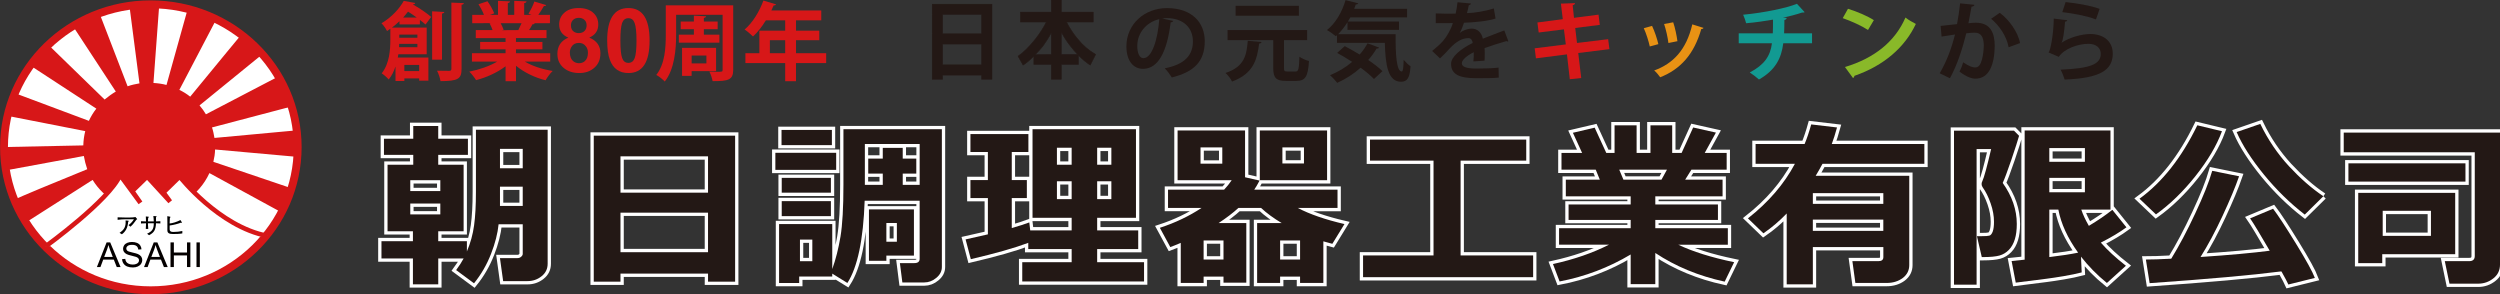
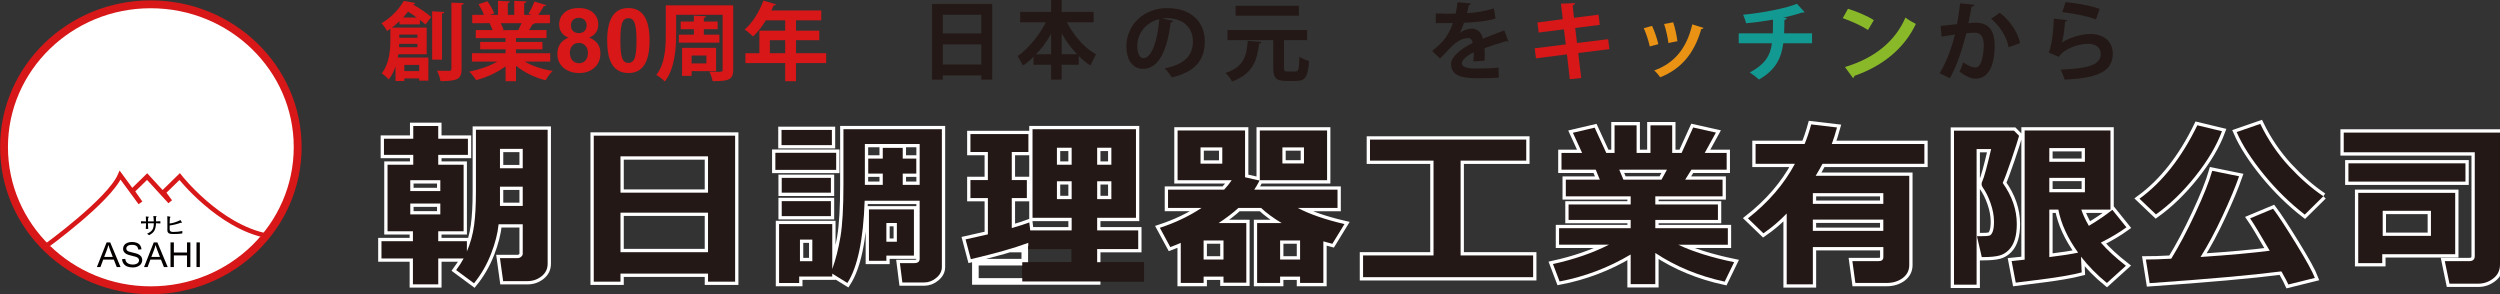
<svg xmlns="http://www.w3.org/2000/svg" version="1.1" id="圖層_1" x="0px" y="0px" viewBox="0 0 2555.04 300.96" style="enable-background:new 0 0 2555.04 300.96;" xml:space="preserve">
  <rect x="0" y="0" width="2555.04" height="300.96" fill="#333333" stroke="none" />
  <style type="text/css">
	.st0{fill:#231815;}
	.st1{fill:none;stroke:#FFFFFF;stroke-width:6.737;}
	.st2{fill:#231815;stroke:#231815;stroke-width:0.476;stroke-miterlimit:10;}
	.st3{fill:#D71718;}
	.st4{fill:#E99214;}
	.st5{fill:#129A92;}
	.st6{fill:#89B929;}
	.st7{fill:#FFFFFF;stroke:#D71718;stroke-width:8.048;}
	.st8{fill:#FFFFFF;stroke:#D71718;stroke-width:4.734;}
	.st9{fill:#040000;}
</style>
  <g>
    <g>
      <g>
        <g>
          <path class="st0" d="M447.88,290.57h-25.86v-26.44h-32.15v-17.65h32.15v-10.15h-25.94v-68h26.28V158.3h-29.95v-16.54h29.95      v-13.02h25.52v13.02h30.34v16.54h-30.34v10.04h25.95v68h-25.95v10.15h29.29v10.52c3.68-8.64,6.12-17.54,7.35-26.6      c1.27-9.12,1.89-20.56,1.89-34.39v-63.45h73.3v136.91c0,5.25-2.02,9.53-6.18,12.82c-4.14,3.32-8.93,4.99-14.37,4.99h-24.94      l-3.25-23.5h17.9c1.37,0,2.65-0.41,3.73-1.38c1.09-0.9,1.64-1.89,1.64-2.98v-30.25h-24.67c-0.91,9.26-3.5,19.43-7.78,30.39      c-4.27,10.9-10.03,20.94-17.34,29.96l-18.27-13.5c3.19-4.31,5.72-8.28,7.66-11.9h-25.95v26.44H447.88z M419.31,195.3h30.71      v-11.11h-30.71V195.3z M450.02,208.02h-30.71v11.1h30.71V208.02z M534.24,152.12h-23.26v19.84h23.26V152.12z M534.24,190.77      h-23.26v19.71h23.26V190.77z" />
          <path class="st0" d="M723.61,279.63h-89.47v8.21h-27.31V138.63H751.3v149.21h-27.68v-8.21H723.61z M723.61,159.79h-89.47v37.13      h89.47V159.79z M634.14,257.74h89.47v-40.41h-89.47V257.74z" />
          <path class="st0" d="M854.58,173.59h-62.15v-17.44h62.15V173.59z M962.6,272.87c0,4.24-1.84,7.91-5.6,11.04      c-3.76,3.17-7.92,4.76-12.53,4.76h-22.24l-2.51-19.77h14.7c3.67,0,5.48-1.47,5.48-4.39v-59.33h-56.2      c-1.37,39.97-7.27,67.96-17.65,84.02l-15.47-9.56v2.99h-33.8v6.57h-20.54V229h54.34v46c3.6-9.97,6.38-21,8.42-33.18      c2.02-12.19,3.01-29.91,3.01-52.89v-56.88H962.6V272.87z M850.2,148.3h-51.47v-15.49h51.47L850.2,148.3L850.2,148.3z       M849.19,196.92h-50.25v-15.14h50.25V196.92z M849.19,220.87h-50.25v-15.32h50.25V220.87z M830.21,244.85h-12.64v22.09h12.64      V244.85z M939.91,188.92v-41.78H883.9v41.78h18.31v-11.51h-14.86v-15.33h14.86v-10.95h20.39v10.95h13.87v15.33H922.6v11.51      H939.91z M905.88,261.21v5.36h-17.8v-52.54h45.97v47.18L905.88,261.21L905.88,261.21z M905.88,247.07h10.74v-19.13h-10.74      V247.07z" />
          <path class="st0" d="M1050.91,248.18c-13.99,5.27-33.57,10.79-58.71,16.7l-5.36-20.2l22.8-5.16v-37.1H991.8v-18.41h17.83v-28.68      H991.8v-18.28h59.24v18.28h-17v28.68h15.42v18.41h-15.42v30.64c7.37-2.07,13.33-4.01,17.92-5.74l0.94,8.13h42.35v-12.84h-39.99      v-90.56h105.72v90.56h-39.66v12.84h41.96v19.08h-41.96v13.44h47.91v19.69h-124.47v-19.69h50.49v-13.44h-44.34V248.18z       M1080.19,168.34h15.05v-17.33h-15.05V168.34z M1095.25,185.23h-15.05v18.26h15.05V185.23z M1121.32,168.34h14.51v-17.33h-14.51      V168.34z M1135.83,185.23h-14.51v18.26h14.51V185.23z" />
          <path class="st0" d="M1250.44,282.72h-20.33v6.47h-23.36v-40.96c-3.47,1.49-7,2.92-10.7,4.28l-10.67-19.69      c16.01-5.22,30.19-12.07,42.6-20.31h-34.24v-18.66h57.3c2.86-2.99,5.45-6.19,7.75-9.66h-55.28v-50.83h68.96v47.81l14.81,3.38      c-1.9,3.69-3.7,6.78-5.43,9.3h85.12v18.66h-40.64c12.29,6.45,28.16,11.93,47.74,16.48l-12.39,20.18      c-3.21-0.8-6.28-1.67-9.19-2.53v42.55h-23.8v-6.47h-20.4v6.47h-23.48v-61.25h25.06c-8.24-4.92-15.29-10.08-21.04-15.43h-23.14      c-5.54,5.09-12.27,10.2-20.22,15.43h28.28v60.92h-23.31V282.72z M1249.2,150.62h-22.24v16.63h22.24V150.62z M1230.11,265.24      h20.33v-19.49h-20.33V265.24z M1356.3,184.19h-68.76v-50.83h68.76V184.19z M1308.3,265.24h20.4v-19.49h-20.4V265.24z       M1332.68,150.62h-22.05v16.46h22.05V150.62z" />
          <polygon class="st0" points="1566.89,283.28 1393.07,283.28 1393.07,261.06 1465.09,261.06 1465.09,164.16 1400.15,164.16       1400.15,142.66 1559.84,142.66 1559.84,164.16 1492.75,164.16 1492.75,261.06 1566.89,261.06     " />
          <path class="st0" d="M1666.58,260.08c-22.44,13.39-46.65,22.6-72.65,27.58l-6.77-17.8c21.56-4.73,40.65-11.32,57.21-19.77      h-50.97V233.2h73.18v-8.42h-63.47V209h63.47v-8.36h-66.29v-17.02h34.75l-4.17-10.21h-35V156.3h21.07l-9.42-20.6l22.26-5.23      l11.87,25.83h8.45v-28.24h22.54v28.24h14.16v-28.24h22.21v28.24h9.62l11.81-26.01l23.25,5.21l-11.43,20.8h22.42v17.11h-36.03      l-6.38,10.21h38.22v17.02h-68.74V209h64.01v15.78h-64.01v8.42h74.13v16.89h-50.7c14.77,7.04,33.79,13.03,57.14,17.88      l-9.66,19.87c-26.51-5.76-50.16-15.51-70.91-29.3v31.86h-25.18v-30.32H1666.58z M1654.87,173.4l4.29,10.21h38.91l5.59-10.21      H1654.87z" />
          <path class="st0" d="M1924.79,252.51h-72.03v38.06h-26.72v-72.39c-7.59,7.91-15.56,14.63-23.81,20.26l-15.83-15.27      c20.9-16.38,36.91-34.93,48.03-55.78h-40.2v-20.25h50.12c2.4-5.65,4.62-12.36,6.73-19.98l26.38,3.11      c-1.81,6.6-3.61,12.27-5.35,16.87h94.62v20.25h-104.1c-2.51,4.7-4.8,8.74-6.98,12.28h95.64v91.25c0,5.5-2.27,9.85-6.63,13.2      c-4.53,3.38-10.06,5.07-16.6,5.07h-31.84l-3.06-22.29h26.71c3.26,0,4.95-1.38,4.95-4.16v-10.23H1924.79z M1924.79,197.36h-72.03      v10.99h72.03V197.36z M1852.75,235.97h72.03v-11.51h-72.03V235.97z" />
          <path class="st0" d="M2063.53,138.8c-1.17,4.29-3.83,12.44-7.88,24.49c-4.13,12.01-7.07,19.91-8.86,23.69      c9.62,13.46,14.4,27.45,14.4,41.88c0,6.06-0.63,11.25-1.97,15.61c-1.34,4.41-3.34,8.04-6.06,10.83      c-2.71,2.83-5.91,4.78-9.61,5.84c-3.76,1.05-9.31,1.6-16.7,1.6h-1.44l-4.96-21.36h4.75c3.92,0,6.54-0.16,7.92-0.55      c1.36-0.31,2.52-1.71,3.45-4.1c0.9-2.45,1.32-5.78,1.32-10.11c0-5.87-1.11-12.17-3.44-18.8c-2.3-6.65-5.02-12.05-8.13-16.37      c-0.74-1.03-1.11-2.14-1.11-3.39c0-0.96,0.26-1.94,0.8-2.97c1.69-3.54,4.7-14.46,8.96-32.76h-14.86v138.62h-23.09V133.54h61.28      L2063.53,138.8z M2127.53,278.4c-5.16,1.34-11.34,2.62-18.45,3.83c-7.09,1.17-12.91,2.07-17.56,2.65l-31.4,3.98l-4.22-22.09      l13.33-1.39V133.36h87.7v80.87h-29.83c1.67,5,4.26,10.5,7.74,16.59c9.12-5.46,17.12-10.89,24.01-16.38l14.4,17.89      c-6.86,5.01-15.48,10.2-26.17,15.63c6.67,7.61,15.18,15.48,25.64,23.65l-19.44,17.59c-10.15-8.24-18.94-17.24-26.48-26.9      L2127.53,278.4z M2130.81,151.34h-36.38v14.04h36.38V151.34z M2130.81,181.78h-36.38v14.75h36.38V181.78z M2094.43,262.74      c12-1.42,21.79-2.94,29.45-4.52c-10.79-14.93-17.47-29.63-20.21-43.98h-9.24V262.74z" />
          <path class="st0" d="M2270.89,134.11c-5.43,14.65-14.46,29.92-27.09,45.86c-12.58,15.82-26.02,28.87-40.36,39.15l-16.84-16.02      c23.37-16.99,43.06-42.03,59.1-75.05L2270.89,134.11z M2331.65,277.35c-30.33,3.88-75.23,7.9-134.69,12.03l-3.83-24.14      c6.27,0,14.89-0.25,25.92-0.85c8.03-13.05,16.21-28.48,24.52-46.28c8.35-17.79,14.14-32.29,17.36-43.52l27.45,5.58      c-3.83,11.06-9.47,24.5-16.92,40.51c-7.41,15.95-14.93,29.94-22.49,41.97c29.94-1.98,53.51-4.16,70.71-6.4      c-9.67-16.59-16.28-27.66-20.05-33.07l23.49-9.83c5.03,6.59,12.79,18.34,23.36,35.57c10.53,17.13,16.97,28.83,19.33,35.12      l-27.07,6.73C2337.78,288.53,2335.39,284.05,2331.65,277.35 M2374.53,200.56l-19.02,18.76c-14.97-11.55-28.87-25.17-41.69-40.79      c-12.74-15.67-22.11-30.13-27.92-43.55l24.17-8.36c7.77,16.09,17.53,30.46,29.21,43.17      C2351.04,182.44,2362.77,192.72,2374.53,200.56" />
          <path class="st0" d="M2555.04,270.36c0,5.86-2.25,10.59-6.73,14.09c-4.53,3.63-9.71,5.46-15.61,5.46h-29.3l-4.77-23.01h24.94      c3.78,0,5.68-1.77,5.68-5.31V155.63h-133.93v-20.14h159.72L2555.04,270.36L2555.04,270.36z M2519.74,185.61h-119.62v-18.66      h119.62V185.61z M2509.25,259.8h-74.56v9.1h-24.54v-71.78h99.1V259.8z M2484.46,215.47h-49.3v25.6h49.3V215.47z" />
        </g>
        <g>
          <path class="st1" d="M447.88,290.57h-25.86v-26.44h-32.15v-17.65h32.15v-10.15h-25.94v-68h26.28V158.3h-29.95v-16.54h29.95      v-13.02h25.52v13.02h30.34v16.54h-30.34v10.04h25.95v68h-25.95v10.15h29.29v10.52c3.68-8.64,6.12-17.54,7.35-26.6      c1.27-9.12,1.89-20.56,1.89-34.39v-63.45h73.3v136.91c0,5.25-2.02,9.53-6.18,12.82c-4.14,3.32-8.93,4.99-14.37,4.99h-24.94      l-3.25-23.5h17.9c1.37,0,2.65-0.41,3.73-1.38c1.09-0.9,1.64-1.89,1.64-2.98v-30.25h-24.67c-0.91,9.26-3.5,19.43-7.78,30.39      c-4.27,10.9-10.03,20.94-17.34,29.96l-18.27-13.5c3.19-4.31,5.72-8.28,7.66-11.9h-25.95v26.44H447.88z M419.31,195.3h30.71      v-11.11h-30.71V195.3z M450.02,208.02h-30.71v11.1h30.71V208.02z M534.24,152.12h-23.26v19.84h23.26V152.12z M534.24,190.77      h-23.26v19.71h23.26V190.77z" />
          <path class="st1" d="M723.61,279.63h-89.47v8.21h-27.31V138.63H751.3v149.21h-27.68v-8.21H723.61z M723.61,159.79h-89.47v37.13      h89.47V159.79z M634.14,257.74h89.47v-40.41h-89.47V257.74z" />
          <path class="st1" d="M854.58,173.59h-62.15v-17.44h62.15V173.59z M962.6,272.87c0,4.24-1.84,7.91-5.6,11.04      c-3.76,3.17-7.92,4.76-12.53,4.76h-22.24l-2.51-19.77h14.7c3.67,0,5.48-1.47,5.48-4.39v-59.33h-56.2      c-1.37,39.97-7.27,67.96-17.65,84.02l-15.47-9.56v2.99h-33.8v6.57h-20.54V229h54.34v46c3.6-9.97,6.38-21,8.42-33.18      c2.02-12.19,3.01-29.91,3.01-52.89v-56.88H962.6V272.87z M850.2,148.3h-51.47v-15.49h51.47L850.2,148.3L850.2,148.3z       M849.19,196.92h-50.25v-15.14h50.25V196.92z M849.19,220.87h-50.25v-15.32h50.25V220.87z M830.21,244.85h-12.64v22.09h12.64      V244.85z M939.91,188.92v-41.78H883.9v41.78h18.31v-11.51h-14.86v-15.33h14.86v-10.95h20.39v10.95h13.87v15.33H922.6v11.51      H939.91z M905.88,261.21v5.36h-17.8v-52.54h45.97v47.18L905.88,261.21L905.88,261.21z M905.88,247.07h10.74v-19.13h-10.74      V247.07z" />
-           <path class="st1" d="M1050.91,248.18c-13.99,5.27-33.57,10.79-58.71,16.7l-5.36-20.2l22.8-5.16v-37.1H991.8v-18.41h17.83v-28.68      H991.8v-18.28h59.24v18.28h-17v28.68h15.42v18.41h-15.42v30.64c7.37-2.07,13.33-4.01,17.92-5.74l0.94,8.13h42.35v-12.84h-39.99      v-90.56h105.72v90.56h-39.66v12.84h41.96v19.08h-41.96v13.44h47.91v19.69h-124.47v-19.69h50.49v-13.44h-44.34V248.18z       M1080.19,168.34h15.05v-17.33h-15.05V168.34z M1095.25,185.23h-15.05v18.26h15.05V185.23z M1121.32,168.34h14.51v-17.33h-14.51      V168.34z M1135.83,185.23h-14.51v18.26h14.51V185.23z" />
+           <path class="st1" d="M1050.91,248.18c-13.99,5.27-33.57,10.79-58.71,16.7l-5.36-20.2l22.8-5.16v-37.1H991.8v-18.41h17.83v-28.68      H991.8v-18.28h59.24v18.28h-17v28.68h15.42v18.41h-15.42v30.64c7.37-2.07,13.33-4.01,17.92-5.74l0.94,8.13h42.35v-12.84h-39.99      v-90.56h105.72v90.56h-39.66v12.84h41.96v19.08h-41.96v13.44v19.69h-124.47v-19.69h50.49v-13.44h-44.34V248.18z       M1080.19,168.34h15.05v-17.33h-15.05V168.34z M1095.25,185.23h-15.05v18.26h15.05V185.23z M1121.32,168.34h14.51v-17.33h-14.51      V168.34z M1135.83,185.23h-14.51v18.26h14.51V185.23z" />
          <path class="st1" d="M1250.44,282.72h-20.33v6.47h-23.36v-40.96c-3.47,1.49-7,2.92-10.7,4.28l-10.67-19.69      c16.01-5.22,30.19-12.07,42.6-20.31h-34.24v-18.66h57.3c2.86-2.99,5.45-6.19,7.75-9.66h-55.28v-50.83h68.96v47.81l14.81,3.38      c-1.9,3.69-3.7,6.78-5.43,9.3h85.12v18.66h-40.64c12.29,6.45,28.16,11.93,47.74,16.48l-12.39,20.18      c-3.21-0.8-6.28-1.67-9.19-2.53v42.55h-23.8v-6.47h-20.4v6.47h-23.48v-61.25h25.06c-8.24-4.92-15.29-10.08-21.04-15.43h-23.14      c-5.54,5.09-12.27,10.2-20.22,15.43h28.28v60.92h-23.31V282.72z M1249.2,150.62h-22.24v16.63h22.24V150.62z M1230.11,265.24      h20.33v-19.49h-20.33V265.24z M1356.3,184.19h-68.76v-50.83h68.76V184.19z M1308.3,265.24h20.4v-19.49h-20.4V265.24z       M1332.68,150.62h-22.05v16.46h22.05V150.62z" />
          <polygon class="st1" points="1566.89,283.28 1393.07,283.28 1393.07,261.06 1465.09,261.06 1465.09,164.16 1400.15,164.16       1400.15,142.66 1559.84,142.66 1559.84,164.16 1492.75,164.16 1492.75,261.06 1566.89,261.06     " />
          <path class="st1" d="M1666.58,260.08c-22.44,13.39-46.65,22.6-72.65,27.58l-6.77-17.8c21.56-4.73,40.65-11.32,57.21-19.77      h-50.97V233.2h73.18v-8.42h-63.47V209h63.47v-8.36h-66.29v-17.02h34.75l-4.17-10.21h-35V156.3h21.07l-9.42-20.6l22.26-5.23      l11.87,25.83h8.45v-28.24h22.54v28.24h14.16v-28.24h22.21v28.24h9.62l11.81-26.01l23.25,5.21l-11.43,20.8h22.42v17.11h-36.03      l-6.38,10.21h38.22v17.02h-68.74V209h64.01v15.78h-64.01v8.42h74.13v16.89h-50.7c14.77,7.04,33.79,13.03,57.14,17.88      l-9.66,19.87c-26.51-5.76-50.16-15.51-70.91-29.3v31.86h-25.18v-30.32H1666.58z M1654.87,173.4l4.29,10.21h38.91l5.59-10.21      H1654.87z" />
          <path class="st1" d="M1924.79,252.51h-72.03v38.06h-26.72v-72.39c-7.59,7.91-15.56,14.63-23.81,20.26l-15.83-15.27      c20.9-16.38,36.91-34.93,48.03-55.78h-40.2v-20.25h50.12c2.4-5.65,4.62-12.36,6.73-19.98l26.38,3.11      c-1.81,6.6-3.61,12.27-5.35,16.87h94.62v20.25h-104.1c-2.51,4.7-4.8,8.74-6.98,12.28h95.64v91.25c0,5.5-2.27,9.85-6.63,13.2      c-4.53,3.38-10.06,5.07-16.6,5.07h-31.84l-3.06-22.29h26.71c3.26,0,4.95-1.38,4.95-4.16v-10.23H1924.79z M1924.79,197.36h-72.03      v10.99h72.03V197.36z M1852.75,235.97h72.03v-11.51h-72.03V235.97z" />
          <path class="st1" d="M2063.53,138.8c-1.17,4.29-3.83,12.44-7.88,24.49c-4.13,12.01-7.07,19.91-8.86,23.69      c9.62,13.46,14.4,27.45,14.4,41.88c0,6.06-0.63,11.25-1.97,15.61c-1.34,4.41-3.34,8.04-6.06,10.83      c-2.71,2.83-5.91,4.78-9.61,5.84c-3.76,1.05-9.31,1.6-16.7,1.6h-1.44l-4.96-21.36h4.75c3.92,0,6.54-0.16,7.92-0.55      c1.36-0.31,2.52-1.71,3.45-4.1c0.9-2.45,1.32-5.78,1.32-10.11c0-5.87-1.11-12.17-3.44-18.8c-2.3-6.65-5.02-12.05-8.13-16.37      c-0.74-1.03-1.11-2.14-1.11-3.39c0-0.96,0.26-1.94,0.8-2.97c1.69-3.54,4.7-14.46,8.96-32.76h-14.86v138.62h-23.09V133.54h61.28      L2063.53,138.8z M2127.53,278.4c-5.16,1.34-11.34,2.62-18.45,3.83c-7.09,1.17-12.91,2.07-17.56,2.65l-31.4,3.98l-4.22-22.09      l13.33-1.39V133.36h87.7v80.87h-29.83c1.67,5,4.26,10.5,7.74,16.59c9.12-5.46,17.12-10.89,24.01-16.38l14.4,17.89      c-6.86,5.01-15.48,10.2-26.17,15.63c6.67,7.61,15.18,15.48,25.64,23.65l-19.44,17.59c-10.15-8.24-18.94-17.24-26.48-26.9      L2127.53,278.4z M2130.81,151.34h-36.38v14.04h36.38V151.34z M2130.81,181.78h-36.38v14.75h36.38V181.78z M2094.43,262.74      c12-1.42,21.79-2.94,29.45-4.52c-10.79-14.93-17.47-29.63-20.21-43.98h-9.24V262.74z" />
          <path class="st1" d="M2270.89,134.11c-5.43,14.65-14.46,29.92-27.09,45.86c-12.58,15.82-26.02,28.87-40.36,39.15l-16.84-16.02      c23.37-16.99,43.06-42.03,59.1-75.05L2270.89,134.11z M2331.65,277.35c-30.33,3.88-75.23,7.9-134.69,12.03l-3.83-24.14      c6.27,0,14.89-0.25,25.92-0.85c8.03-13.05,16.21-28.48,24.52-46.28c8.35-17.79,14.14-32.29,17.36-43.52l27.45,5.58      c-3.83,11.06-9.47,24.5-16.92,40.51c-7.41,15.95-14.93,29.94-22.49,41.97c29.94-1.98,53.51-4.16,70.71-6.4      c-9.67-16.59-16.28-27.66-20.05-33.07l23.49-9.83c5.03,6.59,12.79,18.34,23.36,35.57c10.53,17.13,16.97,28.83,19.33,35.12      l-27.07,6.73C2337.78,288.53,2335.39,284.05,2331.65,277.35 M2374.53,200.56l-19.02,18.76c-14.97-11.55-28.87-25.17-41.69-40.79      c-12.74-15.67-22.11-30.13-27.92-43.55l24.17-8.36c7.77,16.09,17.53,30.46,29.21,43.17      C2351.04,182.44,2362.77,192.72,2374.53,200.56" />
          <path class="st1" d="M2555.04,270.36c0,5.86-2.25,10.59-6.73,14.09c-4.53,3.63-9.71,5.46-15.61,5.46h-29.3l-4.77-23.01h24.94      c3.78,0,5.68-1.77,5.68-5.31V155.63h-133.93v-20.14h159.72L2555.04,270.36L2555.04,270.36z M2519.74,185.61h-119.62v-18.66      h119.62V185.61z M2509.25,259.8h-74.56v9.1h-24.54v-71.78h99.1V259.8z M2484.46,215.47h-49.3v25.6h49.3V215.47z" />
        </g>
        <g>
          <path class="st0" d="M447.88,290.57h-25.86v-26.44h-32.15v-17.65h32.15v-10.15h-25.94v-68h26.28V158.3h-29.95v-16.54h29.95      v-13.02h25.52v13.02h30.34v16.54h-30.34v10.04h25.95v68h-25.95v10.15h29.29v10.52c3.68-8.64,6.12-17.54,7.35-26.6      c1.27-9.12,1.89-20.56,1.89-34.39v-63.45h73.3v136.91c0,5.25-2.02,9.53-6.18,12.82c-4.14,3.32-8.93,4.99-14.37,4.99h-24.94      l-3.25-23.5h17.9c1.37,0,2.65-0.41,3.73-1.38c1.09-0.9,1.64-1.89,1.64-2.98v-30.25h-24.67c-0.91,9.26-3.5,19.43-7.78,30.39      c-4.27,10.9-10.03,20.94-17.34,29.96l-18.27-13.5c3.19-4.31,5.72-8.28,7.66-11.9h-25.95v26.44H447.88z M419.31,195.3h30.71      v-11.11h-30.71V195.3z M450.02,208.02h-30.71v11.1h30.71V208.02z M534.24,152.12h-23.26v19.84h23.26V152.12z M534.24,190.77      h-23.26v19.71h23.26V190.77z" />
          <path class="st0" d="M723.61,279.63h-89.47v8.21h-27.31V138.63H751.3v149.21h-27.68v-8.21H723.61z M723.61,159.79h-89.47v37.13      h89.47V159.79z M634.14,257.74h89.47v-40.41h-89.47V257.74z" />
          <path class="st0" d="M854.58,173.59h-62.15v-17.44h62.15V173.59z M962.6,272.87c0,4.24-1.84,7.91-5.6,11.04      c-3.76,3.17-7.92,4.76-12.53,4.76h-22.24l-2.51-19.77h14.7c3.67,0,5.48-1.47,5.48-4.39v-59.33h-56.2      c-1.37,39.97-7.27,67.96-17.65,84.02l-15.47-9.56v2.99h-33.8v6.57h-20.54V229h54.34v46c3.6-9.97,6.38-21,8.42-33.18      c2.02-12.19,3.01-29.91,3.01-52.89v-56.88H962.6V272.87z M850.2,148.3h-51.47v-15.49h51.47L850.2,148.3L850.2,148.3z       M849.19,196.92h-50.25v-15.14h50.25V196.92z M849.19,220.87h-50.25v-15.32h50.25V220.87z M830.21,244.85h-12.64v22.09h12.64      V244.85z M939.91,188.92v-41.78H883.9v41.78h18.31v-11.51h-14.86v-15.33h14.86v-10.95h20.39v10.95h13.87v15.33H922.6v11.51      H939.91z M905.88,261.21v5.36h-17.8v-52.54h45.97v47.18L905.88,261.21L905.88,261.21z M905.88,247.07h10.74v-19.13h-10.74      V247.07z" />
          <path class="st0" d="M1050.91,248.18c-13.99,5.27-33.57,10.79-58.71,16.7l-5.36-20.2l22.8-5.16v-37.1H991.8v-18.41h17.83v-28.68      H991.8v-18.28h59.24v18.28h-17v28.68h15.42v18.41h-15.42v30.64c7.37-2.07,13.33-4.01,17.92-5.74l0.94,8.13h42.35v-12.84h-39.99      v-90.56h105.72v90.56h-39.66v12.84h41.96v19.08h-41.96v13.44h47.91v19.69h-124.47v-19.69h50.49v-13.44h-44.34V248.18z       M1080.19,168.34h15.05v-17.33h-15.05V168.34z M1095.25,185.23h-15.05v18.26h15.05V185.23z M1121.32,168.34h14.51v-17.33h-14.51      V168.34z M1135.83,185.23h-14.51v18.26h14.51V185.23z" />
          <path class="st0" d="M1250.44,282.72h-20.33v6.47h-23.36v-40.96c-3.47,1.49-7,2.92-10.7,4.28l-10.67-19.69      c16.01-5.22,30.19-12.07,42.6-20.31h-34.24v-18.66h57.3c2.86-2.99,5.45-6.19,7.75-9.66h-55.28v-50.83h68.96v47.81l14.81,3.38      c-1.9,3.69-3.7,6.78-5.43,9.3h85.12v18.66h-40.64c12.29,6.45,28.16,11.93,47.74,16.48l-12.39,20.18      c-3.21-0.8-6.28-1.67-9.19-2.53v42.55h-23.8v-6.47h-20.4v6.47h-23.48v-61.25h25.06c-8.24-4.92-15.29-10.08-21.04-15.43h-23.14      c-5.54,5.09-12.27,10.2-20.22,15.43h28.28v60.92h-23.31V282.72z M1249.2,150.62h-22.24v16.63h22.24V150.62z M1230.11,265.24      h20.33v-19.49h-20.33V265.24z M1356.3,184.19h-68.76v-50.83h68.76V184.19z M1308.3,265.24h20.4v-19.49h-20.4V265.24z       M1332.68,150.62h-22.05v16.46h22.05V150.62z" />
          <polygon class="st0" points="1566.89,283.28 1393.07,283.28 1393.07,261.06 1465.09,261.06 1465.09,164.16 1400.15,164.16       1400.15,142.66 1559.84,142.66 1559.84,164.16 1492.75,164.16 1492.75,261.06 1566.89,261.06     " />
          <path class="st0" d="M1666.58,260.08c-22.44,13.39-46.65,22.6-72.65,27.58l-6.77-17.8c21.56-4.73,40.65-11.32,57.21-19.77      h-50.97V233.2h73.18v-8.42h-63.47V209h63.47v-8.36h-66.29v-17.02h34.75l-4.17-10.21h-35V156.3h21.07l-9.42-20.6l22.26-5.23      l11.87,25.83h8.45v-28.24h22.54v28.24h14.16v-28.24h22.21v28.24h9.62l11.81-26.01l23.25,5.21l-11.43,20.8h22.42v17.11h-36.03      l-6.38,10.21h38.22v17.02h-68.74V209h64.01v15.78h-64.01v8.42h74.13v16.89h-50.7c14.77,7.04,33.79,13.03,57.14,17.88      l-9.66,19.87c-26.51-5.76-50.16-15.51-70.91-29.3v31.86h-25.18v-30.32H1666.58z M1654.87,173.4l4.29,10.21h38.91l5.59-10.21      H1654.87z" />
          <path class="st0" d="M1924.79,252.51h-72.03v38.06h-26.72v-72.39c-7.59,7.91-15.56,14.63-23.81,20.26l-15.83-15.27      c20.9-16.38,36.91-34.93,48.03-55.78h-40.2v-20.25h50.12c2.4-5.65,4.62-12.36,6.73-19.98l26.38,3.11      c-1.81,6.6-3.61,12.27-5.35,16.87h94.62v20.25h-104.1c-2.51,4.7-4.8,8.74-6.98,12.28h95.64v91.25c0,5.5-2.27,9.85-6.63,13.2      c-4.53,3.38-10.06,5.07-16.6,5.07h-31.84l-3.06-22.29h26.71c3.26,0,4.95-1.38,4.95-4.16v-10.23H1924.79z M1924.79,197.36h-72.03      v10.99h72.03V197.36z M1852.75,235.97h72.03v-11.51h-72.03V235.97z" />
          <path class="st0" d="M2063.53,138.8c-1.17,4.29-3.83,12.44-7.88,24.49c-4.13,12.01-7.07,19.91-8.86,23.69      c9.62,13.46,14.4,27.45,14.4,41.88c0,6.06-0.63,11.25-1.97,15.61c-1.34,4.41-3.34,8.04-6.06,10.83      c-2.71,2.83-5.91,4.78-9.61,5.84c-3.76,1.05-9.31,1.6-16.7,1.6h-1.44l-4.96-21.36h4.75c3.92,0,6.54-0.16,7.92-0.55      c1.36-0.31,2.52-1.71,3.45-4.1c0.9-2.45,1.32-5.78,1.32-10.11c0-5.87-1.11-12.17-3.44-18.8c-2.3-6.65-5.02-12.05-8.13-16.37      c-0.74-1.03-1.11-2.14-1.11-3.39c0-0.96,0.26-1.94,0.8-2.97c1.69-3.54,4.7-14.46,8.96-32.76h-14.86v138.62h-23.09V133.54h61.28      L2063.53,138.8z M2127.53,278.4c-5.16,1.34-11.34,2.62-18.45,3.83c-7.09,1.17-12.91,2.07-17.56,2.65l-31.4,3.98l-4.22-22.09      l13.33-1.39V133.36h87.7v80.87h-29.83c1.67,5,4.26,10.5,7.74,16.59c9.12-5.46,17.12-10.89,24.01-16.38l14.4,17.89      c-6.86,5.01-15.48,10.2-26.17,15.63c6.67,7.61,15.18,15.48,25.64,23.65l-19.44,17.59c-10.15-8.24-18.94-17.24-26.48-26.9      L2127.53,278.4z M2130.81,151.34h-36.38v14.04h36.38V151.34z M2130.81,181.78h-36.38v14.75h36.38V181.78z M2094.43,262.74      c12-1.42,21.79-2.94,29.45-4.52c-10.79-14.93-17.47-29.63-20.21-43.98h-9.24V262.74z" />
          <path class="st0" d="M2270.89,134.11c-5.43,14.65-14.46,29.92-27.09,45.86c-12.58,15.82-26.02,28.87-40.36,39.15l-16.84-16.02      c23.37-16.99,43.06-42.03,59.1-75.05L2270.89,134.11z M2331.65,277.35c-30.33,3.88-75.23,7.9-134.69,12.03l-3.83-24.14      c6.27,0,14.89-0.25,25.92-0.85c8.03-13.05,16.21-28.48,24.52-46.28c8.35-17.79,14.14-32.29,17.36-43.52l27.45,5.58      c-3.83,11.06-9.47,24.5-16.92,40.51c-7.41,15.95-14.93,29.94-22.49,41.97c29.94-1.98,53.51-4.16,70.71-6.4      c-9.67-16.59-16.28-27.66-20.05-33.07l23.49-9.83c5.03,6.59,12.79,18.34,23.36,35.57c10.53,17.13,16.97,28.83,19.33,35.12      l-27.07,6.73C2337.78,288.53,2335.39,284.05,2331.65,277.35 M2374.53,200.56l-19.02,18.76c-14.97-11.55-28.87-25.17-41.69-40.79      c-12.74-15.67-22.11-30.13-27.92-43.55l24.17-8.36c7.77,16.09,17.53,30.46,29.21,43.17      C2351.04,182.44,2362.77,192.72,2374.53,200.56" />
          <path class="st0" d="M2555.04,270.36c0,5.86-2.25,10.59-6.73,14.09c-4.53,3.63-9.71,5.46-15.61,5.46h-29.3l-4.77-23.01h24.94      c3.78,0,5.68-1.77,5.68-5.31V155.63h-133.93v-20.14h159.72L2555.04,270.36L2555.04,270.36z M2519.74,185.61h-119.62v-18.66      h119.62V185.61z M2509.25,259.8h-74.56v9.1h-24.54v-71.78h99.1V259.8z M2484.46,215.47h-49.3v25.6h49.3V215.47z" />
        </g>
      </g>
      <g>
        <g>
          <path class="st2" d="M1013.8,81.02h-10.63v-4.24h-39.81v4.24h-10.63V4.24h61.08v76.78H1013.8z M1003.17,34.52V14.78h-39.81      v19.74H1003.17z M1003.17,66.24V45.06h-39.81v21.18C963.36,66.24,1003.17,66.24,1003.17,66.24z" />
          <path class="st2" d="M1074.44,12.35V0h10.28v12.35h32.61v10.18H1090c3.43,6.58,7.29,12.44,11.6,17.48      c5.1,6.31,11.16,11.54,18.19,15.59l-5.54,10.99c-4.22-2.79-8.26-6.13-12.04-10.09v9.37h-17.49v15.14h-10.28V65.88h-17.84v-8.56      c-4.04,4.15-7.73,7.21-10.99,9.28l-5.19-9.19c5.62-3.78,11.51-9.64,17.67-17.39c4.57-5.77,8.26-11.54,11.25-17.48h-26.46V12.35      H1074.44z M1074.44,55.6V33.52c-2.81,5.23-5.8,9.82-8.79,13.97c-2.64,3.06-5.1,5.77-7.38,8.11      C1058.27,55.6,1074.44,55.6,1074.44,55.6z M1101.34,55.6c-2.46-2.52-4.83-5.23-7.03-8.11c-3.52-4.33-6.68-9.19-9.58-14.51V55.6      H1101.34z" />
        </g>
        <g>
          <g>
            <path class="st0" d="M1199.15,21.39c-0.36,0.75-1.45,1.45-2.71,1.45c-3.69,30.1-12.73,47.52-28.24,47.52       c-9.86,0-16.99-8.11-16.99-23.02c0-22.54,18.42-39.07,41.43-39.07c25.54,0,38.64,14.74,38.64,33.84       c0,20.7-10.92,31.41-33.66,37.05c-1.71-2.65-4.24-6.34-7.23-9.34c20.59-3.98,28.79-13.57,28.79-27.5       c0-14.17-10.11-23.79-26.71-23.79c-1.63,0-3.06,0.19-4.62,0.37L1199.15,21.39z M1184.79,19.58       c-13.73,3.21-22.48,14.68-22.48,27.29c0,7.38,2.27,12.58,6.25,12.58C1177.4,59.45,1183.26,40.19,1184.79,19.58z" />
          </g>
          <g>
            <path class="st0" d="M1289.33,42.91c-0.2,0.9-1,1.51-2.45,1.65c-2.16,15.8-5.32,30.49-27.72,38.83       c-1.17-2.74-4.23-6.7-6.68-8.79c19.7-6.61,21.49-18.45,22.75-32.9L1289.33,42.91z M1312.25,69.2c0,3.34,0.55,3.88,3.43,3.88       h8.3c3.08,0,3.61-2.27,4.07-15.14c2.27,1.85,6.97,3.7,9.76,4.4c-1,15.85-3.68,20.34-12.82,20.34h-11       c-10.04,0-12.73-3.29-12.73-13.49v-28.2h-46.69V30.7h81.35v10.29h-23.66V69.2H1312.25z M1327.5,5.91v10.18h-64.71V5.91H1327.5z       " />
          </g>
          <g>
-             <path class="st0" d="M1377.13,22.79c-2.88,4.56-6.14,8.69-9.56,12.15h58.78c-0.19,21.31,1,38.15,6.3,38.15       c1.37-0.11,1.73-4.76,1.91-11.96c2.06,2.43,4.77,5.11,7.05,6.61c-0.81,11.08-2.81,15.81-9.76,15.81       c-13.27,0-15.97-16.98-16.51-39.74h-48.92v-7.85l-1.19,1.07c-2.07-1.82-6.39-4.86-9.1-6.32c8.56-6.52,15.51-18.37,19.04-30.61       l13,3.31c-0.37,0.73-1.2,1.17-2.52,1.17c-0.47,1.5-1,2.9-1.64,4.4h54.08v8.79h-58.04l-2.46,4.22h52.22v8.51h-52.65v-7.71       H1377.13z M1374.34,47.14c4.68,2.45,10,5.35,15.25,8.62c3.17-3.61,5.88-7.45,8.04-11.51l11.9,4.42       c-0.35,0.68-1.26,1.09-2.61,0.92c-2.43,4.14-5.32,8.12-8.56,11.72c5.77,3.94,11,7.9,14.53,11.42l-8.68,8.02       c-3.24-3.43-8.11-7.49-13.61-11.54c-7.15,6.33-15.28,11.6-23.94,15.47c-1.61-2.08-5.15-5.97-7.39-7.82       c8.13-3.26,15.98-7.91,22.66-13.64c-5.15-3.31-10.48-6.51-15.35-9.14L1374.34,47.14z" />
-           </g>
+             </g>
          <g>
            <path class="st0" d="M1541.59,42.23c-0.25,0.1-0.43,0.17-0.73,0.17c-0.43,0-0.85-0.17-1.25-0.42       c-6.76,1.93-15.7,4.74-22.39,7.19c0.19,1.76,0.19,3.77,0.19,5.86c0,2.1,0,4.41-0.19,6.96l-11.39,0.8       c0.3-3.28,0.48-6.9,0.38-9.42c-7.04,3.42-12.2,7.92-12.2,11.25c0,3.86,4.96,5.44,15.18,5.44c7.93,0,16.68-0.25,22.38-0.96       l0.2,10.19c-4.69,0.56-12.48,0.66-22.65,0.66c-17.45,0-26.11-3.81-26.11-14.72c0-7.01,9.38-15.02,22.11-21.33       c-0.26-2.56-1.61-4.94-4.32-4.94c-5.98,0-12.28,3-19.69,11.12c-2.16,2.51-5.51,5.92-9.39,9.59l-8.05-7.56       c3.81-3.13,8.23-6.9,11.05-10.16c3.94-4.51,8.37-12.23,10.09-18.38l-3.42,0.05c-1.99,0-11.73,0.1-14.01,0v-9.91       c5.07,0.26,11.57,0.26,15.55,0.26l4.77-0.1c0.8-3.6,1.36-7.11,1.9-11.58l13.78,1.31c-0.15,0.84-0.95,1.45-2.23,1.65       c-0.46,2.84-1.18,5.46-1.91,8.16c7.11-0.17,17.79-1.68,27.45-4.81l1.79,10.37c-8.66,2.74-21.11,3.8-32.24,4.3       c-1.62,4.65-3.13,8.46-4.41,10.3h0.08c3.28-2.48,7.97-4.32,12.38-4.32c5.23,0,9.83,3.62,11.2,10.3       c6.93-2.89,15.44-5.92,21.92-8.46L1541.59,42.23z" />
          </g>
          <g>
            <path class="st3" d="M1612.99,54.17l3.06,25.58l-11.7,1.21l-2.9-25.39l-31.69,4.06l-1.28-10.27l31.8-3.97L1598.37,30       l-25.81,3.22l-1.3-10.24l25.92-3.39l-1.89-15.89l14.36-0.51c0.09,0.85-0.64,1.72-2.35,2.16l1.34,12.86l25.08-3.25l1.3,10.46       l-25.11,3.16l1.81,15.34l31.84-3.89l1.28,10.21L1612.99,54.17z" />
          </g>
          <g>
            <path class="st4" d="M1688.44,26.48c2.53,5.27,5.25,13.36,6.42,18.63l-8.76,2.38c-1.2-5.46-3.6-13.24-6.13-18.66L1688.44,26.48       z M1741,28.48c-0.28,0.73-1.08,1.26-2.26,1.14c-7.4,25.94-21.41,41.24-41.99,49.34c-1.16-1.77-4.05-5.27-6.15-6.93       c19.34-7.02,32.88-21.03,38.94-47.13L1741,28.48z M1710.03,22.79c1.9,5.37,3.61,13.8,4.34,19.31l-9.21,1.85       c-0.72-5.81-2.52-13.79-4.42-19.42L1710.03,22.79z" />
          </g>
          <g>
            <path class="st5" d="M1851.94,44.25h-29.42c-1.91,15.45-8.25,27.67-24.84,37c-2.62-2.35-6.49-5.35-9.39-7.19       c14.9-7.81,21.03-16.82,22.65-29.81h-33.93v-10.2h34.82c0.2-4.59,0.2-8.8,0.2-13.99c-7.95,1.41-18.22,2.92-27.46,3.69       c-0.7-2.73-1.7-5.71-3.06-8.7c21.93-2.1,44.58-6.92,54.99-11.17l7.84,8.53c-0.52,0.43-1.19,0.43-2.63,0.43       c-5.16,1.78-13.44,3.99-19.57,5.2l3.95,0.27c-0.17,0.95-0.79,1.75-2.42,2.11c0,5-0.1,9.4-0.28,13.63h28.54v10.2H1851.94z" />
          </g>
          <g>
            <path class="st6" d="M1888.66,8.97c9.01,2.75,19.83,7.38,26.44,11.61l-5.96,10.04c-6.48-4.24-17.15-9.05-25.83-12.09       L1888.66,8.97z M1885.58,68.49c30.44-9.11,51.39-26.39,61.83-50.56c3.35,2.65,7.24,4.75,10.61,6.53       c-11.23,23.98-32.82,42.68-62.7,53.01c-0.19,0.93-0.71,1.92-1.52,2.27L1885.58,68.49z" />
          </g>
          <g>
            <path class="st0" d="M2017.9,4.91c-0.17,1.29-1.34,1.7-2.95,1.88c-0.85,4.31-2.21,11.85-3.18,16.95       c2.33-0.27,5.59-0.52,7.39-0.52c14.9-0.09,19.49,10.11,19.49,23.83v0.08c-0.34,19.43-5.92,33.26-19.78,33.26       c-3.61,0-9-1.69-16.22-7.19c1.44-2.76,2.9-6.39,3.78-9.52c6.17,4.23,9.67,5.26,12.14,5.26c3.76,0,5.57-3,7-7.98       c1.18-3.89,1.9-11.21,1.9-14.46c-0.09-8.68-2.79-13.09-9.19-13.09c-2.18,0-5.24,0.19-8.7,0.63c-4.04,16.06-9,31.74-16.7,45.92       l-10.45-5.03c7.38-13,11.99-25.22,15.6-39.68c-3.24,0.56-9.74,1.44-13.71,2.14l-0.97-10.9l16.77-1.85       c1.18-6.44,2.34-13.8,3.15-21.23L2017.9,4.91z M2052.83,48.3c-2.06-11.71-10.07-22.68-17.86-29.1l8.77-6.11       c9.39,6.78,18.78,19.8,20.76,30.95L2052.83,48.3z" />
          </g>
          <g>
            <path class="st0" d="M2112.85,20.67c-0.41,0.98-1.04,1.31-2.33,1.46c-1.06,12.25-2.06,19.27-3.68,21.55h0.07       c8.05-5.41,20.78-8.94,29.36-8.94c13.17,0,23.1,7.13,23.01,20.22c-0.1,16.81-13.11,25-49.19,26.35       c-0.83-2.66-2.43-7.18-4.17-10.15c30.06-1.17,41.02-5.44,41.09-15.96c0.07-6.19-4.61-10.42-12.55-10.42       c-11.2,0-25.08,5.27-30.33,13.33l-10.48-4.52c1.89-1.46,5.15-18.52,5.33-34.6L2112.85,20.67z M2111.06,2.13       c10.93,1.1,25.31,3.43,34.79,6.93l-3.72,10.82c-9-3.6-24.18-6.32-34.41-7.48L2111.06,2.13z" />
          </g>
        </g>
      </g>
      <g>
        <path class="st3" d="M429.13,24.94h-20.86v-3.31c-2.34,2.26-4.86,4.47-7.65,6.55h35.47v27.31h-28.97l-0.57,3.29h31.27v23.67h-9.4     v-2.31h-15.16v2.65h-9.06V67.93c-1.58,4.84-3.77,9.47-6.95,13.29c-1.42-1.75-5.24-5.18-7.15-6.22     c7.98-10.12,8.83-24.19,8.83-34.17V29.39c-1.06,0.78-2.19,1.55-3.38,2.34c-1.07-2.34-3.84-6.26-5.67-7.93     c10.89-6.51,18.54-15.33,22.76-22.88l11.75,2.11c-0.26,0.78-0.94,1.38-2.21,1.38l-0.1,0.22c6.89,3.78,14.32,8.98,18.59,12.66     l-5.77,7.78c-1.56-1.43-3.51-3.07-5.77-4.72V24.94z M407.99,44.83c0,1.15-0.1,2.29-0.16,3.42h18.76v-3.42H407.99z M426.59,35.37     h-18.53v3.22h18.53V35.37z M425.91,17.91c-2.82-2.05-5.96-4.19-8.9-6.02c-1.51,2-3.23,3.99-4.99,6.02H425.91z M428.41,66.37     h-15.16v6.28h15.16V66.37z M454.07,12.25c-0.09,0.86-0.76,1.27-2.35,1.64v47.06h-10.07v-49.4L454.07,12.25z M461.33,2.67     l12.74,0.51c-0.19,0.88-0.75,1.49-2.35,1.71v65.52c0,10.05-3.37,12.5-21.51,12.5c-0.43-2.9-1.96-7.69-3.54-10.64     c5.44,0.14,10.72,0.14,12.37,0.14c1.63,0,2.3-0.51,2.3-2.07L461.33,2.67L461.33,2.67z" />
        <path class="st3" d="M562.35,62.95h-25.99c7.58,4.52,18.03,7.94,28.52,9.57c-2.52,2.25-5.68,6.65-7.29,9.5     c-11.14-2.71-21.95-8.04-30.23-14.81v15.78H516.7V67.74c-8.38,6.35-19.47,11.43-30.16,14.17c-1.51-2.52-4.66-6.62-6.93-8.69     c10.13-2,20.76-5.64,28.53-10.27h-25.8v-8.58h34.36v-3.93h-25.99v-7.57h25.99v-3.93h-30.45v-8.19h17.18     c-0.75-2.16-1.89-4.84-3.06-6.87l1.07-0.16v-0.08l-18.81,0.08V15.2h11.98c-1.2-3.31-3.52-7.6-5.58-10.89l9.18-3.02     c2.7,3.72,5.65,8.95,6.89,12.33l-4.37,1.58h8.25V0.85l12.29,0.58c-0.14,0.91-0.8,1.49-2.28,1.67v12.1h6.57V0.85l12.6,0.58     c-0.14,0.97-0.89,1.49-2.43,1.75V15.2h7.61l-3.15-1.14c2.08-3.48,4.72-8.81,5.94-12.5l12.1,3.64c-0.29,0.71-1.1,1.04-2.34,0.96     c-1.52,2.69-3.68,6.15-5.71,9.04h11.87v8.52h-16.34l0.77,0.26c-0.36,0.71-1.2,0.96-2.31,0.88c-0.84,1.73-2.09,3.91-3.5,5.89     h17.88v8.19h-31.22v3.93h27.04v7.57h-27.04v3.93h35v8.58H562.35z M529.74,30.75c0.97-1.98,2.26-4.6,3.29-7.03h-21.34     c1.24,2.27,2.43,4.96,3.05,6.74l-1.5,0.29v0.11L529.74,30.75z" />
        <path class="st3" d="M749.35,5.43v65.92c0,10.41-5.18,11.68-21.06,11.55c-0.45-2.77-1.96-7.18-3.28-9.69     c2.26,0.1,4.7,0.18,6.82,0.18c6.46,0,6.69,0,6.69-2.09V15.11h-47.51V35.7c0,14.35-1.56,34.98-11.58,47.62     c-1.82-2.02-6.25-5.49-8.68-6.73c8.95-11.38,9.69-28.04,9.69-40.99V5.43H749.35z M693.77,35.44h15.39v-5.58h-13.47V22h13.47     v-6.04l12.42,0.69c-0.08,0.88-0.7,1.32-2.22,1.68V22h14.11v7.86h-14.11v5.58h15.87v8.19h-41.46V35.44z M731.83,72.7h-24.98v4.87     h-9.78V48.89h34.76V72.7z M721.95,56.79h-15.09v7.99h15.09V56.79z" />
        <path class="st3" d="M844.36,54.36v10.12h-30.84v18.5h-11.05v-18.5h-40.65V54.36h14.27V31.37h26.38V20.78h-19.73     c-3.86,6.35-8.42,12.16-13.16,16.5c-1.97-2.02-6-5.46-8.57-7.12c7.88-6.58,15.16-18.28,19.19-29.59l12.97,3.91     c-0.38,0.71-1.28,1.13-2.5,1.06c-0.74,1.73-1.53,3.4-2.31,5.13h50.98v10.11h-25.81v10.58h23.79v9.72h-23.79v13.28     C813.53,54.36,844.36,54.36,844.36,54.36z M786.83,54.36h15.64V41.09h-15.64V54.36z" />
      </g>
    </g>
    <g>
      <path class="st3" d="M613.64,54.42c0,6.21-2.03,11.12-6.1,14.72c-4.07,3.67-9.23,5.5-15.48,5.5c-6.31,0-11.53-1.66-15.66-4.97    c-4.49-3.61-6.74-8.48-6.74-14.63c0-7.92,3.73-13.45,11.2-16.58c-6.25-2.6-9.38-7.06-9.38-13.39c0-4.67,1.58-8.51,4.73-11.53    c3.52-3.55,8.62-5.32,15.3-5.32c6.56,0,11.65,1.77,15.29,5.32c3.1,3.02,4.64,6.86,4.64,11.53c0,6.27-3.07,10.73-9.2,13.39    C609.84,41.53,613.64,46.85,613.64,54.42z M600.89,53.88c0-2.72-0.76-4.97-2.28-6.74c-1.64-2.19-3.98-3.28-7.01-3.28    c-3.4,0-5.89,1.3-7.47,3.9c-1.15,1.83-1.73,3.81-1.73,5.94c0,3.61,1,6.42,3,8.42c1.76,1.66,3.88,2.48,6.37,2.48    c2.31,0,4.25-0.68,5.83-2.04C599.8,60.68,600.89,57.79,600.89,53.88z M599.53,25.86c0-2.42-0.76-4.29-2.28-5.59    c-1.46-1.36-3.34-2.04-5.64-2.04c-2.67,0-4.77,0.83-6.28,2.48c-1.21,1.36-1.82,3.1-1.82,5.23c0,3.07,1.09,5.29,3.28,6.65    c1.4,0.83,2.97,1.24,4.73,1.24c2.43,0,4.37-0.71,5.83-2.13C598.8,30.24,599.53,28.29,599.53,25.86z" />
      <path class="st3" d="M663.89,41.47c0,22.11-7.19,33.17-21.58,33.17c-9.29,0-15.6-4.43-18.94-13.3    c-1.88-4.91-2.82-11.59-2.82-20.04c0-22.05,7.22-33.08,21.67-33.08C656.67,8.21,663.89,19.3,663.89,41.47z M650.51,41.47    c0-8.57-0.64-14.54-1.91-17.91c-1.15-3.31-3.28-4.97-6.37-4.97c-3.1,0-5.25,1.66-6.46,4.97c-1.15,3.37-1.73,9.34-1.73,17.91    c0,8.63,0.61,14.6,1.82,17.91c1.15,3.25,3.28,4.88,6.37,4.88c3.1,0,5.25-1.65,6.46-4.97C649.9,55.98,650.51,50.04,650.51,41.47z" />
    </g>
  </g>
  <g>
    <g>
      <path class="st7" d="M153.97,296.67c83.05,0,150.27-65.44,150.27-146.4c0-80.42-67.22-145.86-150.27-145.86    C71.26,4.41,4.1,69.85,4.1,150.27C4.1,231.23,71.26,296.67,153.97,296.67z" />
    </g>
-     <path class="st3" d="M302.43,160.2v-26.92l-83.25,7.69c-0.63-3.66-1.35-7.33-2.51-10.73l80.25-21.13L284.48,78.2l-74.03,38.62   c-1.9-3.18-3.99-6.18-6.54-9.1c30.28-24.67,62.62-50.97,62.62-50.97l-20.78-20.32c0,0-26.58,32.1-51.36,62.36   c-3.49-2.76-7.13-5.07-11.1-6.92l37.56-71.72L191.73,9.55l-21.57,77.28c-4.22-1.15-8.65-1.75-13.33-2.05l5.87-79.31l-30.3,1.44   l10.15,78.28c-4.04,0.72-8.21,1.57-12.15,3l-28.3-73.45L75.65,28.4l42.71,65.17c-4.01,2.36-7.89,5.23-11.44,8.15L50.83,47.2   L31.59,67.36l66.88,43.67c-3.04,3.82-5.61,8.07-7.62,12.48L16.35,95.63l-8.36,22.84L87.12,134c-1.14,4.55-1.86,9.54-1.98,14.61   L4.1,150.28L8,173.75l77.69-14.33c0.76,4.5,1.96,9.07,3.46,13.52c-34.44,14.01-70.62,28.96-72.79,30.48l9.71,24.17l68.59-43.73   c11.75,19.05,33.19,32,57.84,32c27.49,0,51.08-16.06,61.53-38.97l73.17,39.89l11.14-24.23l-80.27-27.17   c0.97-4.21,1.65-8.18,1.75-12.6L302.43,160.2z" />
    <path class="st8" d="M46.74,251.72c0,0,64.98-47.05,76.03-72.69l20.78,28.28l-8.4-12l15.23-14.83l23.5,25.61l-6.85-9.42l16.6-16.2   c0,0,40.03,51.2,89.75,60.63" />
    <g>
      <g>
-         <path d="M131.34,230.06c2.02-1.41,4.24-3.74,5.53-5.98h-8.46c-2.72,0-5.44,0.22-8.21,0.58v-2.55c2.02,0.1,4.67,0.18,6.99,0.18     h5.77c1.84,0,3.82-0.18,5.53-0.47l1.77,2.16c-1.69,0.68-2.65,4.11-6.99,7.73L131.34,230.06z M122.18,237.97     c4.49-3.06,6.69-6.06,6.16-12.68l2.61,0.24c0.4,0.06,0.63,0.16,0.63,0.42c0,0.37-0.25,0.55-0.63,0.72     c-0.27,5.78-2.61,10.09-6.38,12.76L122.18,237.97z" />
        <path d="M152.37,240.4c4.79-2.59,6.75-4.99,7.09-12.23c1.39,0.02,2.75,0.06,4.43,0.2v-2.3c-1.59,0.12-2.91,0.14-4.43,0.2     c0-1.42-0.02-2.76-0.04-4.19c0.38-0.28,0.65-0.52,0.65-0.74c0-0.24-0.34-0.37-0.84-0.41l-2.51-0.16     c0.25,1.71,0.42,3.97,0.45,5.51h-5.95c0-0.95,0.02-2.33,0.19-3.7c0.59-0.28,0.72-0.47,0.72-0.72c0-0.2-0.19-0.35-0.45-0.39     l-2.65-0.24c0.08,1.65,0.17,3.08,0.17,4.61v0.45c-1.47,0-3.65-0.08-5.12-0.2v2.3c1.83-0.16,2.79-0.18,5.12-0.2v1.23     c0,1.44-0.1,3.78-0.21,4.57h2.53c-0.14-1.45-0.29-2.92-0.29-4.37v-1.42h5.95c0,5.94-1.69,8.23-6.85,10.65L152.37,240.4z" />
        <path d="M186.32,238.55c-2.85,0.56-6.4,0.62-9.56,0.62c-4.31,0-5.71-1.19-5.71-3.97c0-0.86,0.02-2.11,0.02-3.1v-4.71     c0-2.26-0.08-5.73-0.08-6.46l2.77,0.52c0.25,0.06,0.47,0.14,0.47,0.41c0,0.28-0.38,0.6-0.63,0.88c-0.13,1.67-0.21,3.2-0.21,4.77     v0.9c3.02-0.24,7.87-1.79,10.97-3.56l1.43,2.22c0.1,0.1,0.19,0.26,0.19,0.47c0,0.16-0.08,0.22-0.29,0.22     c-0.15,0-0.53-0.08-0.78-0.18c-3.38,1.31-7.38,2.34-11.52,2.88v3.86c0,1.69,0.8,2.76,3.65,2.76c3.57,0,6.48-0.41,9.3-0.99v2.45     H186.32z" />
      </g>
    </g>
    <g>
      <path class="st9" d="M99.02,272.93l9.93-25.19h3.69l10.58,25.19h-3.89l-3.02-7.63H105.5l-2.84,7.63H99.02z M106.48,262.58h8.76    l-2.69-6.98c-0.82-2.11-1.43-3.86-1.83-5.23c-0.33,1.62-0.79,3.22-1.39,4.81L106.48,262.58z" />
      <path class="st9" d="M124.79,264.84l3.22-0.27c0.15,1.26,0.51,2.3,1.07,3.1c0.56,0.8,1.42,1.46,2.6,1.96    c1.18,0.5,2.5,0.75,3.97,0.75c1.3,0,2.46-0.19,3.46-0.57c1-0.38,1.74-0.89,2.23-1.56c0.49-0.66,0.73-1.37,0.73-2.16    c0-0.79-0.23-1.48-0.7-2.07c-0.47-0.59-1.25-1.09-2.33-1.48c-0.69-0.26-2.23-0.67-4.61-1.23s-4.04-1.08-4.99-1.58    c-1.23-0.63-2.16-1.41-2.77-2.35c-0.61-0.94-0.9-1.98-0.9-3.13c0-1.27,0.37-2.46,1.11-3.57c0.74-1.11,1.82-1.94,3.24-2.52    c1.42-0.57,3-0.86,4.75-0.86c1.92,0,3.61,0.31,5.07,0.9c1.46,0.6,2.59,1.48,3.38,2.65c0.78,1.17,1.21,2.49,1.27,3.97l-3.28,0.24    c-0.17-1.6-0.77-2.8-1.79-3.61c-1.02-0.81-2.52-1.22-4.5-1.22c-2.07,0-3.58,0.37-4.52,1.11c-0.95,0.74-1.42,1.63-1.42,2.67    c0,0.9,0.34,1.65,1.01,2.24c0.66,0.59,2.38,1.18,5.16,1.8c2.78,0.61,4.69,1.15,5.72,1.61c1.5,0.67,2.61,1.54,3.34,2.57    c0.72,1.04,1.08,2.23,1.08,3.58c0,1.34-0.4,2.6-1.18,3.79c-0.79,1.19-1.92,2.1-3.4,2.77c-1.47,0.66-3.14,0.99-4.98,0.99    c-2.34,0-4.3-0.34-5.89-1c-1.59-0.66-2.83-1.67-3.72-3C125.3,268.03,124.84,266.52,124.79,264.84z" />
      <path class="st9" d="M147.21,272.93l9.93-25.19h3.69l10.58,25.19h-3.89l-3.02-7.63H153.7l-2.84,7.63H147.21z M154.68,262.58h8.76    l-2.69-6.98c-0.82-2.11-1.43-3.86-1.83-5.23c-0.33,1.62-0.79,3.22-1.39,4.81L154.68,262.58z" />
      <path class="st9" d="M174.26,272.93v-25.19h3.43v10.34h13.44v-10.34h3.43v25.19h-3.43v-11.88h-13.44v11.88H174.26z" />
      <path class="st9" d="M200.82,272.93v-25.19h3.43v25.19H200.82z" />
    </g>
  </g>
</svg>